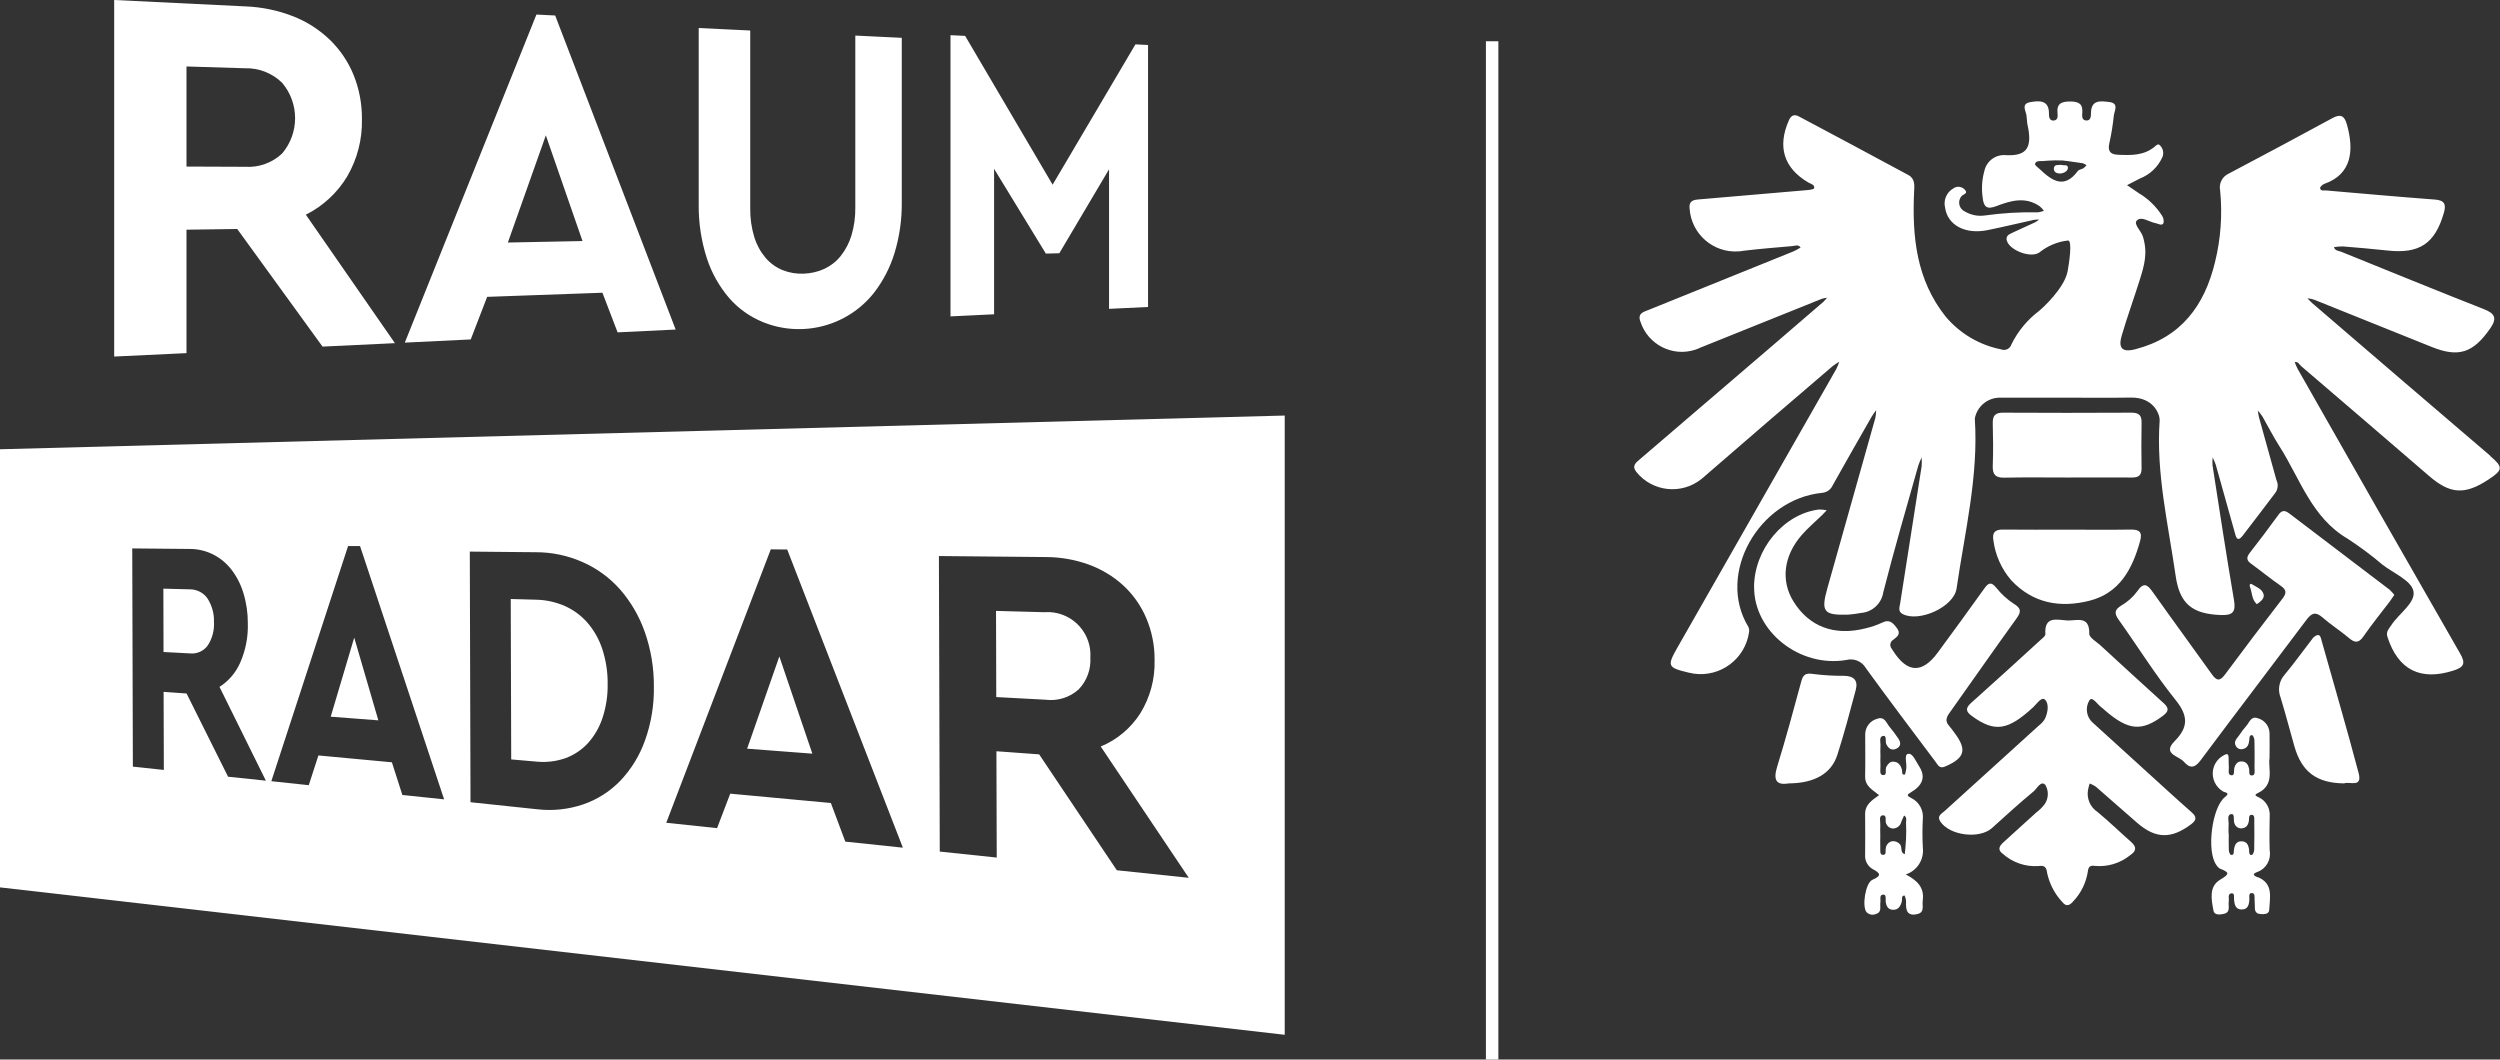
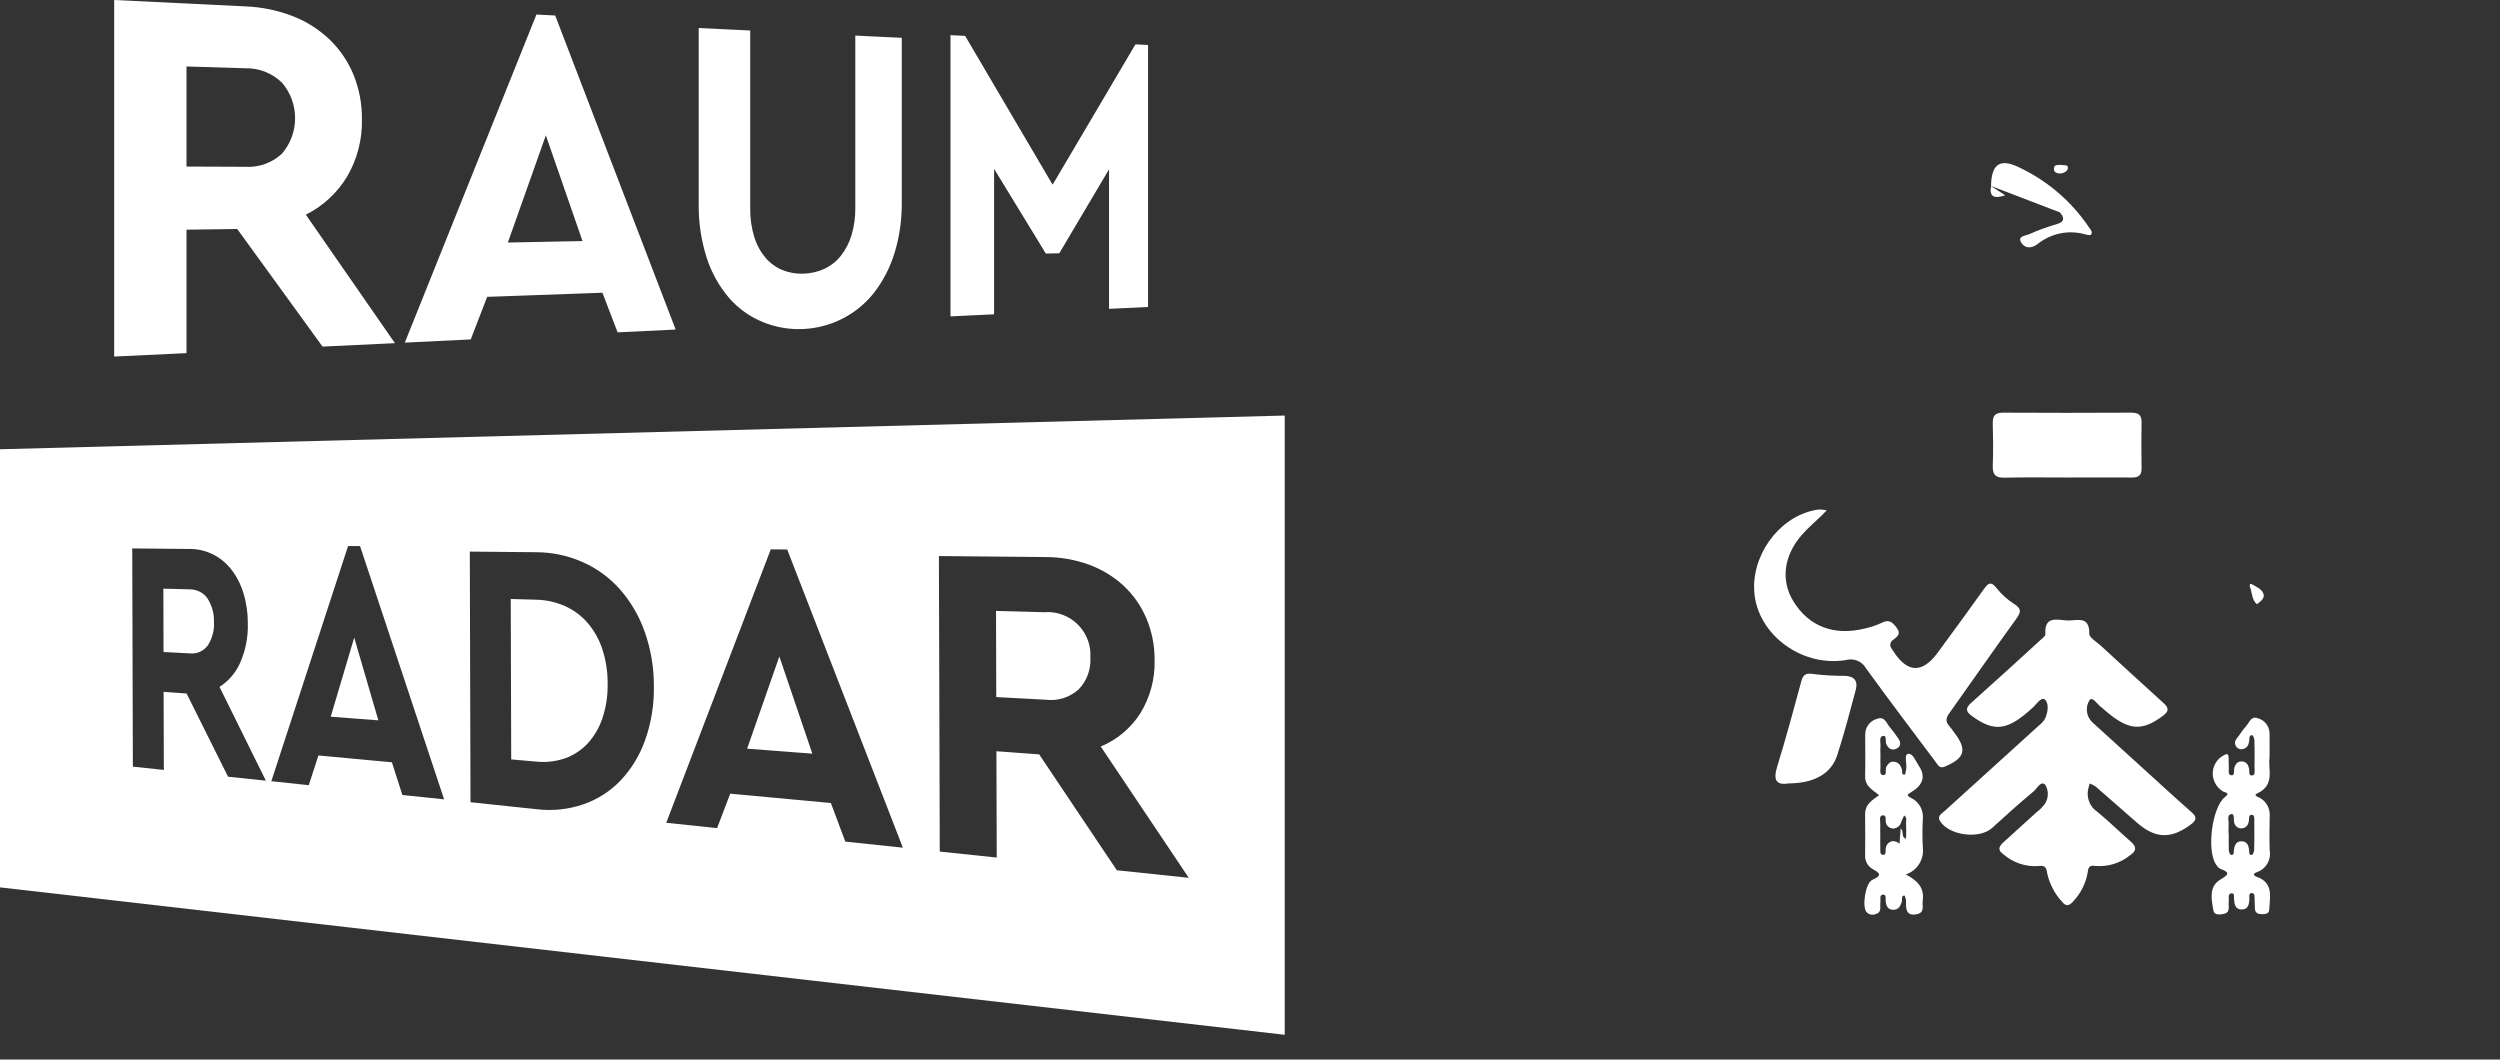
<svg xmlns="http://www.w3.org/2000/svg" id="uuid-fe9b60e4-f149-4a60-9c98-3d687bc2cd07" data-name="Ebene_1" viewBox="0 0 321.2 136.13">
  <rect x="0" y="0" width="321.2" height="136.13" fill="#333333" stroke="none" />
  <defs>
    <style>      .uuid-e068783c-1ac2-480d-86b0-530f9092031f {        fill: #fff;      }      .uuid-4f40e122-d9f6-42d7-b8b2-74406dff82f2 {        fill: none;        stroke: #fff;        stroke-width: 1.6px;      }    </style>
  </defs>
  <g id="uuid-bbf1c09e-f1a7-4319-878a-37c9c13d180e" data-name="Gruppe_96">
-     <line id="uuid-cea493d2-519a-407c-b3b0-3e24b767aae4" data-name="Linie_15" class="uuid-4f40e122-d9f6-42d7-b8b2-74406dff82f2" x1="191.71" y1="5.3" x2="191.71" y2="136.13" />
    <g id="uuid-5d59d555-dad6-482a-92cc-68183b321671" data-name="Gruppe_84">
      <g id="uuid-17650a50-36fa-4e82-bc53-e2a9b0569fee" data-name="Gruppe_82">
        <g id="uuid-b05bb37c-8a65-4167-be90-7bf4321e0344" data-name="Gruppe_83">
          <path id="uuid-96fc4758-b11b-4c2d-949b-16ea43a4cdc4" data-name="Pfad_272" class="uuid-e068783c-1ac2-480d-86b0-530f9092031f" d="M265.61,79.72c1.23.04,2.87-.67,2.82,1.71,0,.49.92,1.02,1.44,1.49,2.71,2.49,5.42,4.99,8.16,7.46.72.65.54,1.08-.14,1.59-2.73,2.04-4.44,1.89-7.42-.68-.11-.11-.23-.22-.36-.32-.59-.36-1.26-1.58-1.66-1-.58.95-.39,2.19.46,2.91,3.2,2.9,6.4,5.81,9.59,8.72,1.03.93,2.05,1.86,3.1,2.78.62.55.65.97-.07,1.51-2.56,1.93-4.58,1.9-6.98-.2-1.77-1.53-3.51-3.09-5.28-4.62-.25-.17-.51-.3-.79-.41-.09.29-.16.58-.22.88-.17,1.08.3,2.16,1.21,2.77,1.5,1.23,2.89,2.59,4.35,3.88.72.64.67,1.15-.14,1.69-1.28,1.04-2.91,1.53-4.55,1.37-.66-.11-.83.2-.89.77-.23,1.42-.88,2.74-1.87,3.78-.42.52-.91.73-1.37.13-.99-1.04-1.67-2.34-1.98-3.74-.09-.73-.28-1.04-1.11-.92-1.68.12-3.34-.45-4.6-1.58-.71-.52-.42-1,.08-1.46,1.41-1.28,2.82-2.55,4.22-3.83.41-.31.78-.67,1.09-1.08.51-.74.54-1.7.09-2.47-.56-.62-1.07.46-1.51.83-1.83,1.51-3.59,3.12-5.35,4.71-1.62,1.45-5.47.97-6.65-.86-.46-.71.21-1,.58-1.34,4.01-3.65,8.04-7.3,12.06-10.94.32-.24.59-.53.8-.87.39-.81.57-1.92.04-2.47-.46-.46-1.07.53-1.53.95-3.26,3.01-4.96,3.26-7.87,1.14-.75-.54-.9-.98-.13-1.67,2.99-2.66,5.94-5.37,8.89-8.06.26-.24.69-.54.67-.79-.15-2.37,1.45-1.85,2.81-1.76" />
-           <path id="uuid-93f9baba-30c5-4010-807b-28e32212044d" data-name="Pfad_273" class="uuid-e068783c-1ac2-480d-86b0-530f9092031f" d="M307.62,76.43c-.24.35-.4.61-.59.86-1.13,1.49-2.31,2.93-3.37,4.47-.62.9-1.12.85-1.88.2-1.09-.92-2.31-1.69-3.38-2.63-.9-.78-1.4-.58-2.07.31-4.52,6.03-9.1,12.01-13.6,18.05-.77,1.04-1.41,1.03-2.14.18-.65-.75-2.83-1-1.2-2.64,1.8-1.82,1.76-3.27.12-5.31-2.63-3.27-4.85-6.86-7.29-10.28-.6-.84-.57-1.3.35-1.86.79-.46,1.48-1.07,2.02-1.81.87-1.27,1.35-.82,2.03.14,2.5,3.53,5.06,7.01,7.57,10.53.6.85,1.02.9,1.67.03,2.43-3.28,4.9-6.53,7.4-9.77.52-.68.54-1.11-.22-1.63-1.3-.9-2.53-1.91-3.81-2.84-.57-.41-.65-.78-.2-1.37,1.27-1.63,2.51-3.27,3.72-4.94.44-.61.84-.56,1.38-.15,4.29,3.27,8.58,6.53,12.88,9.79.22.21.43.43.62.67" />
          <path id="uuid-368e16d7-90f5-47e7-851e-37be7670cee3" data-name="Pfad_274" class="uuid-e068783c-1ac2-480d-86b0-530f9092031f" d="M225.36,75.46c0-4.88,3.79-9.44,8.34-10,.34,0,.67.03,1,.1-.21.22-.41.44-.63.65-.85.83-1.77,1.6-2.55,2.49-2.36,2.68-2.75,5.88-1.11,8.55,2.01,3.27,5.27,4.5,9.27,3.48.73-.17,1.45-.41,2.13-.73.91-.46,1.35-.03,1.86.64.6.76.15,1.12-.39,1.53-.38.21-.53.68-.32,1.06.03.06.07.12.12.17.05.06.09.13.13.2q2.74,4.32,5.74.26c2.02-2.74,4.03-5.5,6.01-8.27.52-.72.86-.87,1.51-.09.64.81,1.4,1.51,2.26,2.07.98.6.97,1.04.33,1.92-2.9,4.01-5.73,8.09-8.6,12.12-.44.61-.55,1.1-.01,1.68.23.27.45.56.65.85,1.66,2.2,1.35,3.25-1.21,4.35-.72.31-.92-.23-1.21-.61-3-4-6.01-7.98-8.94-12.02-.51-.9-1.56-1.33-2.56-1.06-5.97.99-11.81-3.67-11.81-9.32" />
          <path id="uuid-dc2e425a-511d-4e13-94db-d041bfc7e6d1" data-name="Pfad_275" class="uuid-e068783c-1ac2-480d-86b0-530f9092031f" d="M265.61,61.35c-2.69,0-5.39-.04-8.08.02-1.15.03-1.54-.4-1.5-1.53.07-1.82.05-3.64,0-5.46-.02-.94.29-1.36,1.29-1.36,5.51.03,11.01.03,16.52,0,.88,0,1.32.27,1.31,1.22-.04,1.98-.03,3.96,0,5.94.01.89-.4,1.18-1.23,1.17-2.77-.02-5.54,0-8.32,0" />
-           <path id="uuid-bc55b83f-0b77-415a-a4c9-e397f309d443" data-name="Pfad_276" class="uuid-e068783c-1ac2-480d-86b0-530f9092031f" d="M265.66,68.05c2.7,0,5.4.03,8.09-.01,1.11-.02,1.53.31,1.21,1.47-.98,3.58-2.63,6.69-6.5,7.67-3.74.95-7.26.36-10.06-2.63-1.25-1.45-2.05-3.24-2.29-5.14-.17-.97.21-1.39,1.21-1.37,2.78.03,5.56.01,8.33.01" />
-           <path id="uuid-6b8ba1e4-b796-4329-9c99-406dc66397f5" data-name="Pfad_277" class="uuid-e068783c-1ac2-480d-86b0-530f9092031f" d="M301.18,100.65c-3.55-.04-5.45-1.48-6.39-4.74-.6-2.1-1.14-4.21-1.78-6.29-.4-1.01-.19-2.16.54-2.96,1.22-1.46,2.32-3.02,3.49-4.52.16-.26.41-.45.71-.55.38-.04.44.39.52.69,1.6,5.68,3.26,11.35,4.77,17.06.51,1.94-1.24,1.01-1.86,1.31" />
          <path id="uuid-3d61d1dc-1312-4ca2-a89f-b0ef6700dd13" data-name="Pfad_278" class="uuid-e068783c-1ac2-480d-86b0-530f9092031f" d="M229.81,100.65c-1.58.27-2.02-.41-1.48-2.15,1.12-3.63,2.11-7.3,3.1-10.96.23-.87.58-1.09,1.5-.95,1.33.17,2.67.25,4.01.24,1.25.02,1.8.6,1.49,1.8-.74,2.79-1.48,5.58-2.36,8.33-.77,2.43-2.94,3.67-6.25,3.69" />
          <path id="uuid-4da787ac-6aef-46a2-9496-c18c38ca4ba1" data-name="Pfad_279" class="uuid-e068783c-1ac2-480d-86b0-530f9092031f" d="M289.95,77.62c-.67-.61-.58-1.5-.88-2.23-.08-.19,0-.49.25-.33.58.36,1.38.63,1.52,1.36.09.48-.4.88-.89,1.21" />
          <path id="uuid-f818a25e-83a9-42b6-98dd-46eba706e7ee" data-name="Pfad_280" class="uuid-e068783c-1ac2-480d-86b0-530f9092031f" d="M257.63,25.09c-1.42.48-2.07.2-1.82-1.19" />
          <path id="uuid-96c5ee5a-fa44-484a-ba6d-e760ed185fc9" data-name="Pfad_281" class="uuid-e068783c-1ac2-480d-86b0-530f9092031f" d="M255.81,23.9c.03-2.73,1.09-3.55,3.38-2.5,3.73,1.71,6.92,4.41,9.21,7.82.19.27.53.62.24.93-.12.13-.59,0-.87-.08-2.11-.55-4.36-.05-6.05,1.34-.94.66-1.75.37-2.1-.37-.35-.72.69-.76,1.14-.97,1.12-.5,2.27-.92,3.45-1.26,1.12-.31,1.02-.88.43-1.53" />
-           <path id="uuid-dc6d0530-d3f6-4fa4-a976-0dbc25da14d9" data-name="Pfad_282" class="uuid-e068783c-1ac2-480d-86b0-530f9092031f" d="M319.95,58.56c-7.65-6.54-15.3-13.09-22.93-19.66-.2-.18-.38-.39-.57-.58.29.03.58.1.86.18,5.05,2.02,10.09,4.05,15.13,6.08,3.46,1.39,5.31.75,7.48-2.35.92-1.31.68-1.94-.79-2.51-6.12-2.41-12.22-4.9-18.32-7.37-.34-.14-.81-.11-.94-.6.38-.06.76-.09,1.14-.09,1.9.16,3.79.31,5.68.52,4.15.47,6.16-.87,7.3-4.84.32-1.1.07-1.61-1.15-1.7-4.66-.35-9.32-.77-13.98-1.17-.29-.02-.72.12-.77-.31-.02-.16.32-.46.55-.54,3.55-1.25,3.82-4.33,2.89-7.63-.32-1.13-.8-1.39-1.87-.81-4.42,2.4-8.86,4.78-13.32,7.13-.82.37-1.28,1.26-1.1,2.14.31,3.08.09,6.2-.65,9.21-1.35,5.6-4.36,9.69-10.24,11.21-1.84.48-2.18-.29-1.75-1.76.69-2.35,1.53-4.67,2.27-7.01.64-2.02,1.1-3.58.45-5.71-.23-.74-1.24-1.59-.78-2.06.59-.6,1.6.2,2.44.35.33.06.76.37.98,0,.08-.34,0-.7-.19-.98-.75-1.17-1.76-2.16-2.96-2.87-.51-.34-1.02-.7-1.53-1.04.55-.29,1.1-.56,1.65-.85,1.31-.51,2.36-1.52,2.92-2.81.18-.5.05-1.06-.32-1.44-.27-.3-.5-.01-.7.16-1.4,1.16-3.07,1.11-4.75,1.03-.97-.05-1.3-.49-1.07-1.48.26-1.16.45-2.34.57-3.52.07-.65.71-1.62-.58-1.77-1.09-.13-2.34-.34-2.35,1.44,0,.4-.03.99-.65.93-.53-.05-.5-.58-.47-.95.11-1.18-.44-1.48-1.54-1.49-1.12,0-1.77.25-1.64,1.52.04.37.05.89-.49.93s-.62-.47-.61-.85c.03-1.82-1.24-1.71-2.38-1.52-1.35.23-.46,1.26-.49,1.92.03.55.11,1.1.24,1.64.39,2.44-.4,3.36-2.84,3.26-1.33-.15-2.55.72-2.83,2.03-.31,1.11-.38,2.27-.22,3.41.13,1.18.51,1.59,1.77,1.1,1.82-.7,3.73-1.26,5.57.03.2.17.38.36.53.57-.24.1-.49.17-.75.2-2.3-.05-4.6.09-6.88.41-.88.12-1.77-.07-2.53-.52-.63-.29-.9-1.03-.62-1.66.04-.1.1-.19.17-.27.18-.3.99-.33.4-.92-.39-.38-.99-.43-1.43-.11-.86.49-1.29,1.49-1.06,2.45.31,2.27,2.6,3.5,5.49,2.9,1.98-.4,3.95-.88,5.92-1.31.23-.03.46-.05.69-.04-.17.13-.35.25-.54.36-1.01.47-2.02.91-3.03,1.39-.36.17-.72.38-.61.89.28,1.29,3.09,2.37,4.19,1.59,1.06-.85,2.33-1.39,3.68-1.54.61-.04.12,3.06-.04,3.93-.39,2.16-3.19,4.73-3.7,5.14-1.49,1.13-2.7,2.59-3.52,4.27-.16.53-.71.83-1.24.68-.03,0-.05-.02-.07-.03-2.79-.55-5.31-2.03-7.14-4.21-3.76-4.71-4.32-10.25-4.06-15.98.04-.86.16-1.72-.73-2.21-4.67-2.52-9.36-5.03-14.05-7.52-.62-.33-1.02-.16-1.31.5-1.5,3.39-.64,6.13,2.49,7.97.32.19.87.28.76.75-.04.16-.69.22-1.06.25-4.62.4-9.24.8-13.86,1.19-.75.06-1.19.31-1.08,1.18.22,3.25,3.03,5.71,6.28,5.49.21-.01.43-.04.64-.08,2.08-.25,4.18-.42,6.27-.6.35-.03.78-.25,1.07.18-.29.19-.6.35-.92.5-6.18,2.5-12.36,5-18.54,7.49-.66.27-1.56.44-1.11,1.56.96,2.93,4.11,4.54,7.04,3.58.23-.08.46-.17.69-.28,5.19-2.08,10.38-4.17,15.57-6.26.22-.07.44-.11.66-.13-.14.18-.29.35-.45.51-2.1,1.81-4.2,3.62-6.31,5.43-5.75,4.93-11.5,9.85-17.25,14.78-.49.42-1.13.84-.48,1.66,2.05,2.55,5.79,2.96,8.35.91.04-.03.08-.06.11-.09,5.57-4.83,11.16-9.64,16.77-14.43.27-.2.55-.39.84-.55-.11.32-.24.64-.39.94-6.79,11.92-13.59,23.83-20.39,35.75-1.38,2.42-1.3,2.6,1.47,3.26,3.37.83,6.77-1.23,7.6-4.6.05-.21.09-.43.12-.64.04-.23,0-.47-.11-.68-4.1-6.77,1.34-16.38,9.5-17.19.6-.05,1.12-.43,1.36-.98,1.65-2.94,3.31-5.87,4.99-8.79.17-.3.39-.56.59-.85-.01.34-.05.67-.11,1-2.05,7.29-4.1,14.58-6.16,21.87-.85,3.02-.49,3.5,2.68,3.4.55-.04,1.1-.12,1.64-.22,1.46-.11,2.64-1.21,2.86-2.65,1.39-5.46,2.97-10.86,4.5-16.28.12-.36.27-.71.43-1.05.03.38.03.76,0,1.13-.91,5.88-1.83,11.75-2.76,17.62-.07.48-.32,1.03.32,1.37,2.08,1.1,6.58-.88,6.93-3.29,1.05-7.24,2.83-14.41,2.34-21.82.28-1.57,1.66-2.71,3.26-2.69h8.57c3.53,0,4.68.04,8.21-.01,3.05-.05,3.76,2.31,3.71,2.94-.48,6.76,1.1,13.32,2.05,19.94.52,3.63,2.12,4.91,5.79,5.06,1.6.07,1.97-.43,1.7-1.98-.98-5.74-1.85-11.5-2.75-17.26-.02-.34-.02-.68.02-1.01.15.3.29.62.4.94.82,2.9,1.62,5.81,2.44,8.71.14.51.3,1.32,1.01.41,1.44-1.84,2.83-3.73,4.25-5.58.3-.47.34-1.07.09-1.58-.75-2.67-1.49-5.35-2.23-8.02-.07-.3-.12-.6-.16-.91.22.25.42.51.6.78.73,1.27,1.39,2.59,2.18,3.82,2.65,4.15,4.12,9.16,8.77,11.88,1.56,1.02,3.06,2.13,4.48,3.34,1.41,1.09,3.66,2.01,3.96,3.36.34,1.51-1.86,2.89-2.84,4.4-.29.45-.71.82-.5,1.49,1.37,4.27,4.25,5.71,8.53,4.33,1.36-.44,1.52-.96.8-2.2-6.99-12.17-13.95-24.36-20.87-36.56-.14-.27-.26-.56-.37-.85.45-.12.59.31.83.51,5.48,4.69,10.96,9.39,16.42,14.1,2.72,2.35,4.6,2.49,7.69.44,1.85-1.22,1.84-1.58.15-3.02M267.69,21.61c-.24.14-.59.17-.74.37-1.72,2.32-3.28,1.27-4.83-.2-.24-.23-.71-.55-.66-.72.13-.45.64-.35,1.02-.37.56-.03.88-.08,1.44-.08,0-.03,1.01.03,1.01,0,1.14.12,1.51.22,2.65.36.18.06.35.14.5.26-.12.14-.25.27-.39.38" />
-           <path id="uuid-267d9b2a-9892-4348-954d-39db2e1be7b4" data-name="Pfad_283" class="uuid-e068783c-1ac2-480d-86b0-530f9092031f" d="M247.03,115.72c.26-1.76-.81-2.66-2.18-3.37,1.44-.47,2.36-1.88,2.2-3.39-.07-1.23-.07-2.46-.01-3.68.14-1.14-.45-2.25-1.48-2.75-.63-.32-.57-.43.01-.77,1.34-.79,1.95-1.9.97-3.35-.4-.6-.79-1.69-1.41-1.55-.53.12-.1,1.27-.22,1.95-.04.26-.12.71-.21.72-.42.03-.27-.38-.33-.61-.16-.59-.45-1.03-1.1-1.06-.45-.03-.69.28-.91.65-.22.37.19,1.18-.5,1.06-.44-.07-.22-.84-.26-1.29-.03-.39,0-.79,0-1.19-.02-.4-.02-.79,0-1.19.05-.48-.25-1.25.35-1.35.5-.08.23.71.41,1.08.27.53.66.83,1.24.58.6-.26.67-.75.33-1.27-.35-.53-.73-1.04-1.14-1.53-.43-.5-.65-1.42-1.61-1.06-.92.24-1.55,1.08-1.54,2.03,0,1.78.03,3.57-.01,5.35-.03,1.31,1,1.77,1.79,2.43-.85.63-1.8,1.16-1.79,2.44.02,1.74.01,3.49,0,5.23-.06.73.31,1.44.94,1.81,1.01.55,1.25.84-.01,1.4-.89.4-1.35,3.4-.76,4.14.31.33.79.44,1.21.25.82-.24.49-.96.58-1.5.06-.36-.17-.96.35-.99.45-.03.3.55.33.88.07.57.28,1.03.9,1.07.73.04,1.02-.47,1.18-1.1.07-.27-.12-.7.34-.74.13.26.2.54.2.83-.06,1.07.14,1.89,1.49,1.55.93-.24.56-1.09.65-1.7M244.05,108.41c-.25-.25-.61-.37-.97-.33-.44.11-.76.48-.8.93-.07.3.14.87-.39.82-.41-.04-.29-.58-.31-.92-.02-.55,0-1.11,0-1.66,0-.4-.03-.79,0-1.19.03-.46-.2-1.21.24-1.29.7-.13.32.69.52,1.05.15.38.51.63.92.63.49-.03.91-.38,1.02-.86.1-.28.24-.54.36-.81.41.23.24.63.25.96.03.67.03,1.35,0,2.02s-.1,1.32-.16,1.98c-.69-.19-.23-.98-.69-1.32" />
+           <path id="uuid-267d9b2a-9892-4348-954d-39db2e1be7b4" data-name="Pfad_283" class="uuid-e068783c-1ac2-480d-86b0-530f9092031f" d="M247.03,115.72c.26-1.76-.81-2.66-2.18-3.37,1.44-.47,2.36-1.88,2.2-3.39-.07-1.23-.07-2.46-.01-3.68.14-1.14-.45-2.25-1.48-2.75-.63-.32-.57-.43.01-.77,1.34-.79,1.95-1.9.97-3.35-.4-.6-.79-1.69-1.41-1.55-.53.12-.1,1.27-.22,1.95-.04.26-.12.71-.21.72-.42.03-.27-.38-.33-.61-.16-.59-.45-1.03-1.1-1.06-.45-.03-.69.28-.91.65-.22.37.19,1.18-.5,1.06-.44-.07-.22-.84-.26-1.29-.03-.39,0-.79,0-1.19-.02-.4-.02-.79,0-1.19.05-.48-.25-1.25.35-1.35.5-.08.23.71.41,1.08.27.53.66.83,1.24.58.6-.26.67-.75.33-1.27-.35-.53-.73-1.04-1.14-1.53-.43-.5-.65-1.42-1.61-1.06-.92.24-1.55,1.08-1.54,2.03,0,1.78.03,3.57-.01,5.35-.03,1.31,1,1.77,1.79,2.43-.85.63-1.8,1.16-1.79,2.44.02,1.74.01,3.49,0,5.23-.06.73.31,1.44.94,1.81,1.01.55,1.25.84-.01,1.4-.89.4-1.35,3.4-.76,4.14.31.33.79.44,1.21.25.82-.24.49-.96.58-1.5.06-.36-.17-.96.35-.99.45-.03.3.55.33.88.07.57.28,1.03.9,1.07.73.04,1.02-.47,1.18-1.1.07-.27-.12-.7.34-.74.13.26.2.54.2.83-.06,1.07.14,1.89,1.49,1.55.93-.24.56-1.09.65-1.7M244.05,108.41c-.25-.25-.61-.37-.97-.33-.44.11-.76.48-.8.93-.07.3.14.87-.39.82-.41-.04-.29-.58-.31-.92-.02-.55,0-1.11,0-1.66,0-.4-.03-.79,0-1.19.03-.46-.2-1.21.24-1.29.7-.13.32.69.52,1.05.15.38.51.63.92.63.49-.03.91-.38,1.02-.86.1-.28.24-.54.36-.81.41.23.24.63.25.96.03.67.03,1.35,0,2.02c-.69-.19-.23-.98-.69-1.32" />
          <path id="uuid-7059f351-8162-466b-9093-672f0a183351" data-name="Pfad_284" class="uuid-e068783c-1ac2-480d-86b0-530f9092031f" d="M290.05,112.71c-.5-.21-.74-.41-.03-.68,1.13-.4,1.8-1.57,1.59-2.75-.05-1.47-.03-2.93,0-4.4.08-.98-.42-1.91-1.28-2.38-.18-.11-.9-.3-.33-.56,2.37-1.09,1.36-3.19,1.59-4.56,0-1.3.03-2.25,0-3.2-.03-.91-.66-1.69-1.54-1.91-.86-.29-1.03.54-1.43.97-.34.39-.65.8-.93,1.23-.28.41-.76.78-.43,1.37.17.33.56.5.92.39.62-.14.75-.62.81-1.17.03-.26-.02-.65.37-.6.13.02.29.44.29.68.03,1.19.03,2.38.01,3.57,0,.33.13.88-.3.92-.51.05-.33-.52-.39-.83-.1-.52-.33-.92-.89-.97s-.86.3-1.01.81c-.1.35.1,1.02-.39.97-.52-.06-.28-.72-.32-1.13s0-.79-.03-1.19c-.02-.33-.12-.52-.52-.3-1.33.63-1.89,2.22-1.25,3.55.23.48.6.88,1.06,1.15.22.14.99.14.25.71-1.68,1.3-2.4,6.96-1.12,8.72.12.21.29.38.5.5,1.22.47,1.21.68.02,1.39-1.51.89-1.15,2.57-.88,4,.11.6.86.51,1.34.4.9-.21.53-1.01.62-1.59.06-.37-.16-.96.3-1.04.51-.09.35.5.38.81.06.64.19,1.25.96,1.26.85.01.97-.63,1.01-1.32.01-.29-.12-.79.29-.79.49,0,.35.52.38.85.04.39.01.79.04,1.19.04.49.38.66.82.67s.99,0,1.02-.57c.07-1.58.58-3.35-1.47-4.19M289.33,109.84c-.4.07-.34-.33-.36-.58-.06-.6-.24-1.14-.93-1.17-.77-.03-.96.54-1.03,1.18-.03.24.04.64-.38.56-.13-.02-.26-.38-.27-.58-.03-.71-.01-1.42-.01-2.13h-.02c-.02-.35-.02-.71,0-1.07.07-.51-.29-1.35.33-1.45.52-.09.24.77.42,1.18.13.44.56.71,1.01.64.55-.07.78-.47.85-.99.04-.29-.06-.76.37-.74.39.02.32.49.32.79.01,1.22.02,2.45-.01,3.67,0,.24-.15.66-.3.68" />
          <path id="uuid-ab6f147a-9c78-4f6d-a61e-d07c4b2ce718" data-name="Pfad_285" class="uuid-e068783c-1ac2-480d-86b0-530f9092031f" d="M264.83,21.18c.3.13.93-.13.85.46-.06.38-.56.64-1.02.65-.43,0-.82-.19-.78-.67.06-.55.57-.39.95-.44" />
        </g>
      </g>
    </g>
    <g id="uuid-bf84472b-f9cc-4183-bcab-587814f45d3a" data-name="RaumRadar-Logo-Weiss">
      <g id="uuid-400b56b5-de5e-480b-ad58-e9a8afc1f339" data-name="Gruppe_95">
        <path id="uuid-2a58b9a2-dffd-4ea3-a9eb-f4488cd973af" data-name="Pfad_286" class="uuid-e068783c-1ac2-480d-86b0-530f9092031f" d="M26.67,76.91c.57.9.86,1.95.82,3.02.06,1.06-.22,2.11-.8,3-.52.72-1.39,1.11-2.27,1.02l-3.41-.18-.02-8.14,3.41.09c.91,0,1.77.44,2.28,1.2h0Z" />
        <path id="uuid-a8415295-ef4b-451a-8bae-e860e1ef679e" data-name="Pfad_287" class="uuid-e068783c-1ac2-480d-86b0-530f9092031f" d="M45.51,81.92l-3.02,10.16,6.12.47-3.1-10.63h0ZM45.51,81.92l-3.02,10.16,6.12.47-3.1-10.63h0ZM45.51,81.92l-3.02,10.16,6.12.47-3.1-10.63h0ZM77.38,83.38c-.41-1.24-1.05-2.38-1.9-3.37-.8-.92-1.79-1.65-2.91-2.15-1.17-.51-2.43-.79-3.71-.81l-3.23-.09.06,20.61,3.23.28c1.25.13,2.51-.02,3.7-.43,1.11-.4,2.1-1.06,2.9-1.92.84-.93,1.48-2.03,1.88-3.23.47-1.42.7-2.91.67-4.4.02-1.53-.22-3.04-.69-4.49h0ZM100.13,84.34l-4.14,11.85,8.38.64-4.24-12.49ZM100.13,84.34l-4.14,11.85,8.38.64-4.24-12.49ZM77.38,83.38c-.41-1.24-1.05-2.38-1.9-3.37-.8-.92-1.79-1.65-2.91-2.15-1.17-.51-2.43-.79-3.71-.81l-3.23-.09.06,20.61,3.23.28c1.25.13,2.51-.02,3.7-.43,1.11-.4,2.1-1.06,2.9-1.92.84-.93,1.48-2.03,1.88-3.23.47-1.42.7-2.91.67-4.4.02-1.53-.22-3.04-.69-4.49h0ZM45.51,81.92l-3.02,10.16,6.12.47-3.1-10.63h0ZM165.06,53.39L0,57.72v56.29l165.06,18.94V53.39ZM29.3,99.79l-5.33-10.69-2.95-.21.03,10.03-3.98-.42-.08-28.04,7.42.07c1.02,0,2.03.24,2.94.69.92.46,1.72,1.12,2.36,1.93.7.91,1.23,1.94,1.56,3.04.39,1.27.58,2.59.57,3.92.05,1.72-.28,3.43-.97,5.01-.56,1.29-1.49,2.38-2.67,3.13l5.96,12.05-4.87-.51h0ZM51.7,102.15l-1.35-4.21-9.44-.88-1.24,3.82-4.81-.51,9.86-30.21h1.54s10.8,32.54,10.8,32.54l-5.35-.56ZM82.87,95.13c-.68,1.93-1.76,3.69-3.16,5.17-1.33,1.38-2.97,2.43-4.79,3.05-1.91.65-3.95.86-5.95.62l-8.52-.9-.09-32.2,8.52.08c2.05,0,4.08.43,5.96,1.26,1.83.8,3.47,2,4.8,3.49,1.4,1.6,2.48,3.45,3.19,5.46.8,2.27,1.2,4.66,1.18,7.07.04,2.35-.35,4.69-1.14,6.91h0ZM108.61,108.14l-1.86-4.97-12.93-1.2-1.69,4.43-6.53-.69,13.43-35.13,2.11.02,14.86,38.31-7.4-.78h0ZM143.49,111.81l-9.98-14.89-5.49-.4.04,13.66-7.32-.77-.11-37.97,13.71.13c1.88,0,3.75.32,5.52.96,1.64.59,3.16,1.5,4.44,2.67,1.27,1.17,2.28,2.6,2.96,4.19.73,1.71,1.1,3.56,1.08,5.42.07,2.43-.58,4.82-1.86,6.88-1.22,1.89-2.98,3.36-5.06,4.22l11.31,16.87-9.24-.97h0ZM134.31,78.66l-6.34-.17.03,11.07,6.34.34c1.54.2,3.1-.29,4.25-1.33,1.05-1.09,1.59-2.57,1.5-4.09.19-3.03-2.12-5.64-5.15-5.83-.21-.01-.43-.01-.64,0h0ZM95.99,96.19l8.38.64-4.24-12.49-4.13,11.85ZM75.47,80.01c-.8-.92-1.79-1.65-2.91-2.15-1.17-.51-2.43-.79-3.71-.81l-3.23-.09.06,20.61,3.23.28c1.25.13,2.51-.02,3.7-.43,1.11-.4,2.1-1.06,2.9-1.92.84-.93,1.48-2.03,1.88-3.23.47-1.42.7-2.91.67-4.4.02-1.53-.21-3.05-.69-4.5-.41-1.23-1.06-2.38-1.9-3.36h0ZM42.49,92.08l6.12.47-3.1-10.63-3.02,10.16h0ZM45.51,81.92l-3.02,10.16,6.12.47-3.1-10.63h0ZM77.37,83.38c-.41-1.24-1.05-2.38-1.9-3.37-.8-.92-1.79-1.65-2.91-2.15-1.17-.51-2.43-.79-3.71-.81l-3.23-.09.06,20.61,3.23.28c1.25.13,2.51-.02,3.7-.43,1.11-.4,2.1-1.06,2.9-1.92.84-.93,1.48-2.03,1.88-3.23.47-1.42.7-2.91.67-4.4.02-1.53-.21-3.04-.69-4.49h0ZM77.37,83.38c-.41-1.24-1.05-2.38-1.9-3.37-.8-.92-1.79-1.65-2.91-2.15-1.17-.51-2.43-.79-3.71-.81l-3.23-.09.06,20.61,3.23.28c1.25.13,2.51-.02,3.7-.43,1.11-.4,2.1-1.06,2.9-1.92.84-.93,1.48-2.03,1.88-3.23.47-1.42.7-2.91.67-4.4.02-1.53-.21-3.04-.69-4.49h0ZM45.51,81.92l-3.02,10.16,6.12.47-3.1-10.63h0Z" />
      </g>
      <path id="uuid-146465fb-64fd-4f2d-8c2c-aaeee78bdc47" data-name="Pfad_288" class="uuid-e068783c-1ac2-480d-86b0-530f9092031f" d="M39.3,27.58c2.2-1.1,4.03-2.8,5.3-4.9,1.3-2.23,1.96-4.77,1.9-7.35.02-1.95-.34-3.89-1.07-5.7-.69-1.69-1.72-3.22-3.03-4.5-1.36-1.31-2.96-2.34-4.72-3.03-1.96-.77-4.05-1.2-6.15-1.28L14.67,0v45.81l9.29-.44v-15.86l6.52-.09,10.96,15.11,9.3-.44-11.44-16.5h0ZM36.25,19.72c-1.28,1.21-3.02,1.83-4.78,1.71l-7.51-.03v-12.86l7.51.23c1.78-.05,3.51.62,4.78,1.87,2.22,2.62,2.22,6.46,0,9.08h0ZM71.33,1.99l-2.41-.12-16.91,42.15,8.47-.41,2.11-5.47,14.81-.53,1.95,5.09,7.46-.36L71.33,1.99h0ZM65.25,31.16l4.88-13.77,4.71,13.58-9.6.19h0ZM109.89,4.57v22.05c.02,1.22-.14,2.44-.49,3.61-.29.96-.75,1.86-1.38,2.65-.56.71-1.28,1.27-2.1,1.66-.83.38-1.74.59-2.66.62-.92.04-1.84-.11-2.7-.45-.84-.34-1.59-.88-2.18-1.56-.66-.78-1.16-1.69-1.46-2.66-.37-1.21-.55-2.47-.53-3.73V3.92l-6.62-.32v22.63c-.03,2.35.32,4.69,1.04,6.93.61,1.89,1.59,3.63,2.88,5.14,1.17,1.34,2.65,2.39,4.3,3.07,5.09,2.08,10.94.53,14.33-3.79,1.16-1.51,2.04-3.22,2.6-5.04.65-2.11.96-4.32.94-6.53V4.86l-5.97-.29h0ZM145.88,5.7l-10.64,18.03-11.24-19.12-1.88-.09v36.13l5.6-.27v-18.69l6.65,10.89,1.73-.04,6.39-10.79v17.93l5.01-.24V5.78l-1.62-.08Z" />
    </g>
  </g>
</svg>